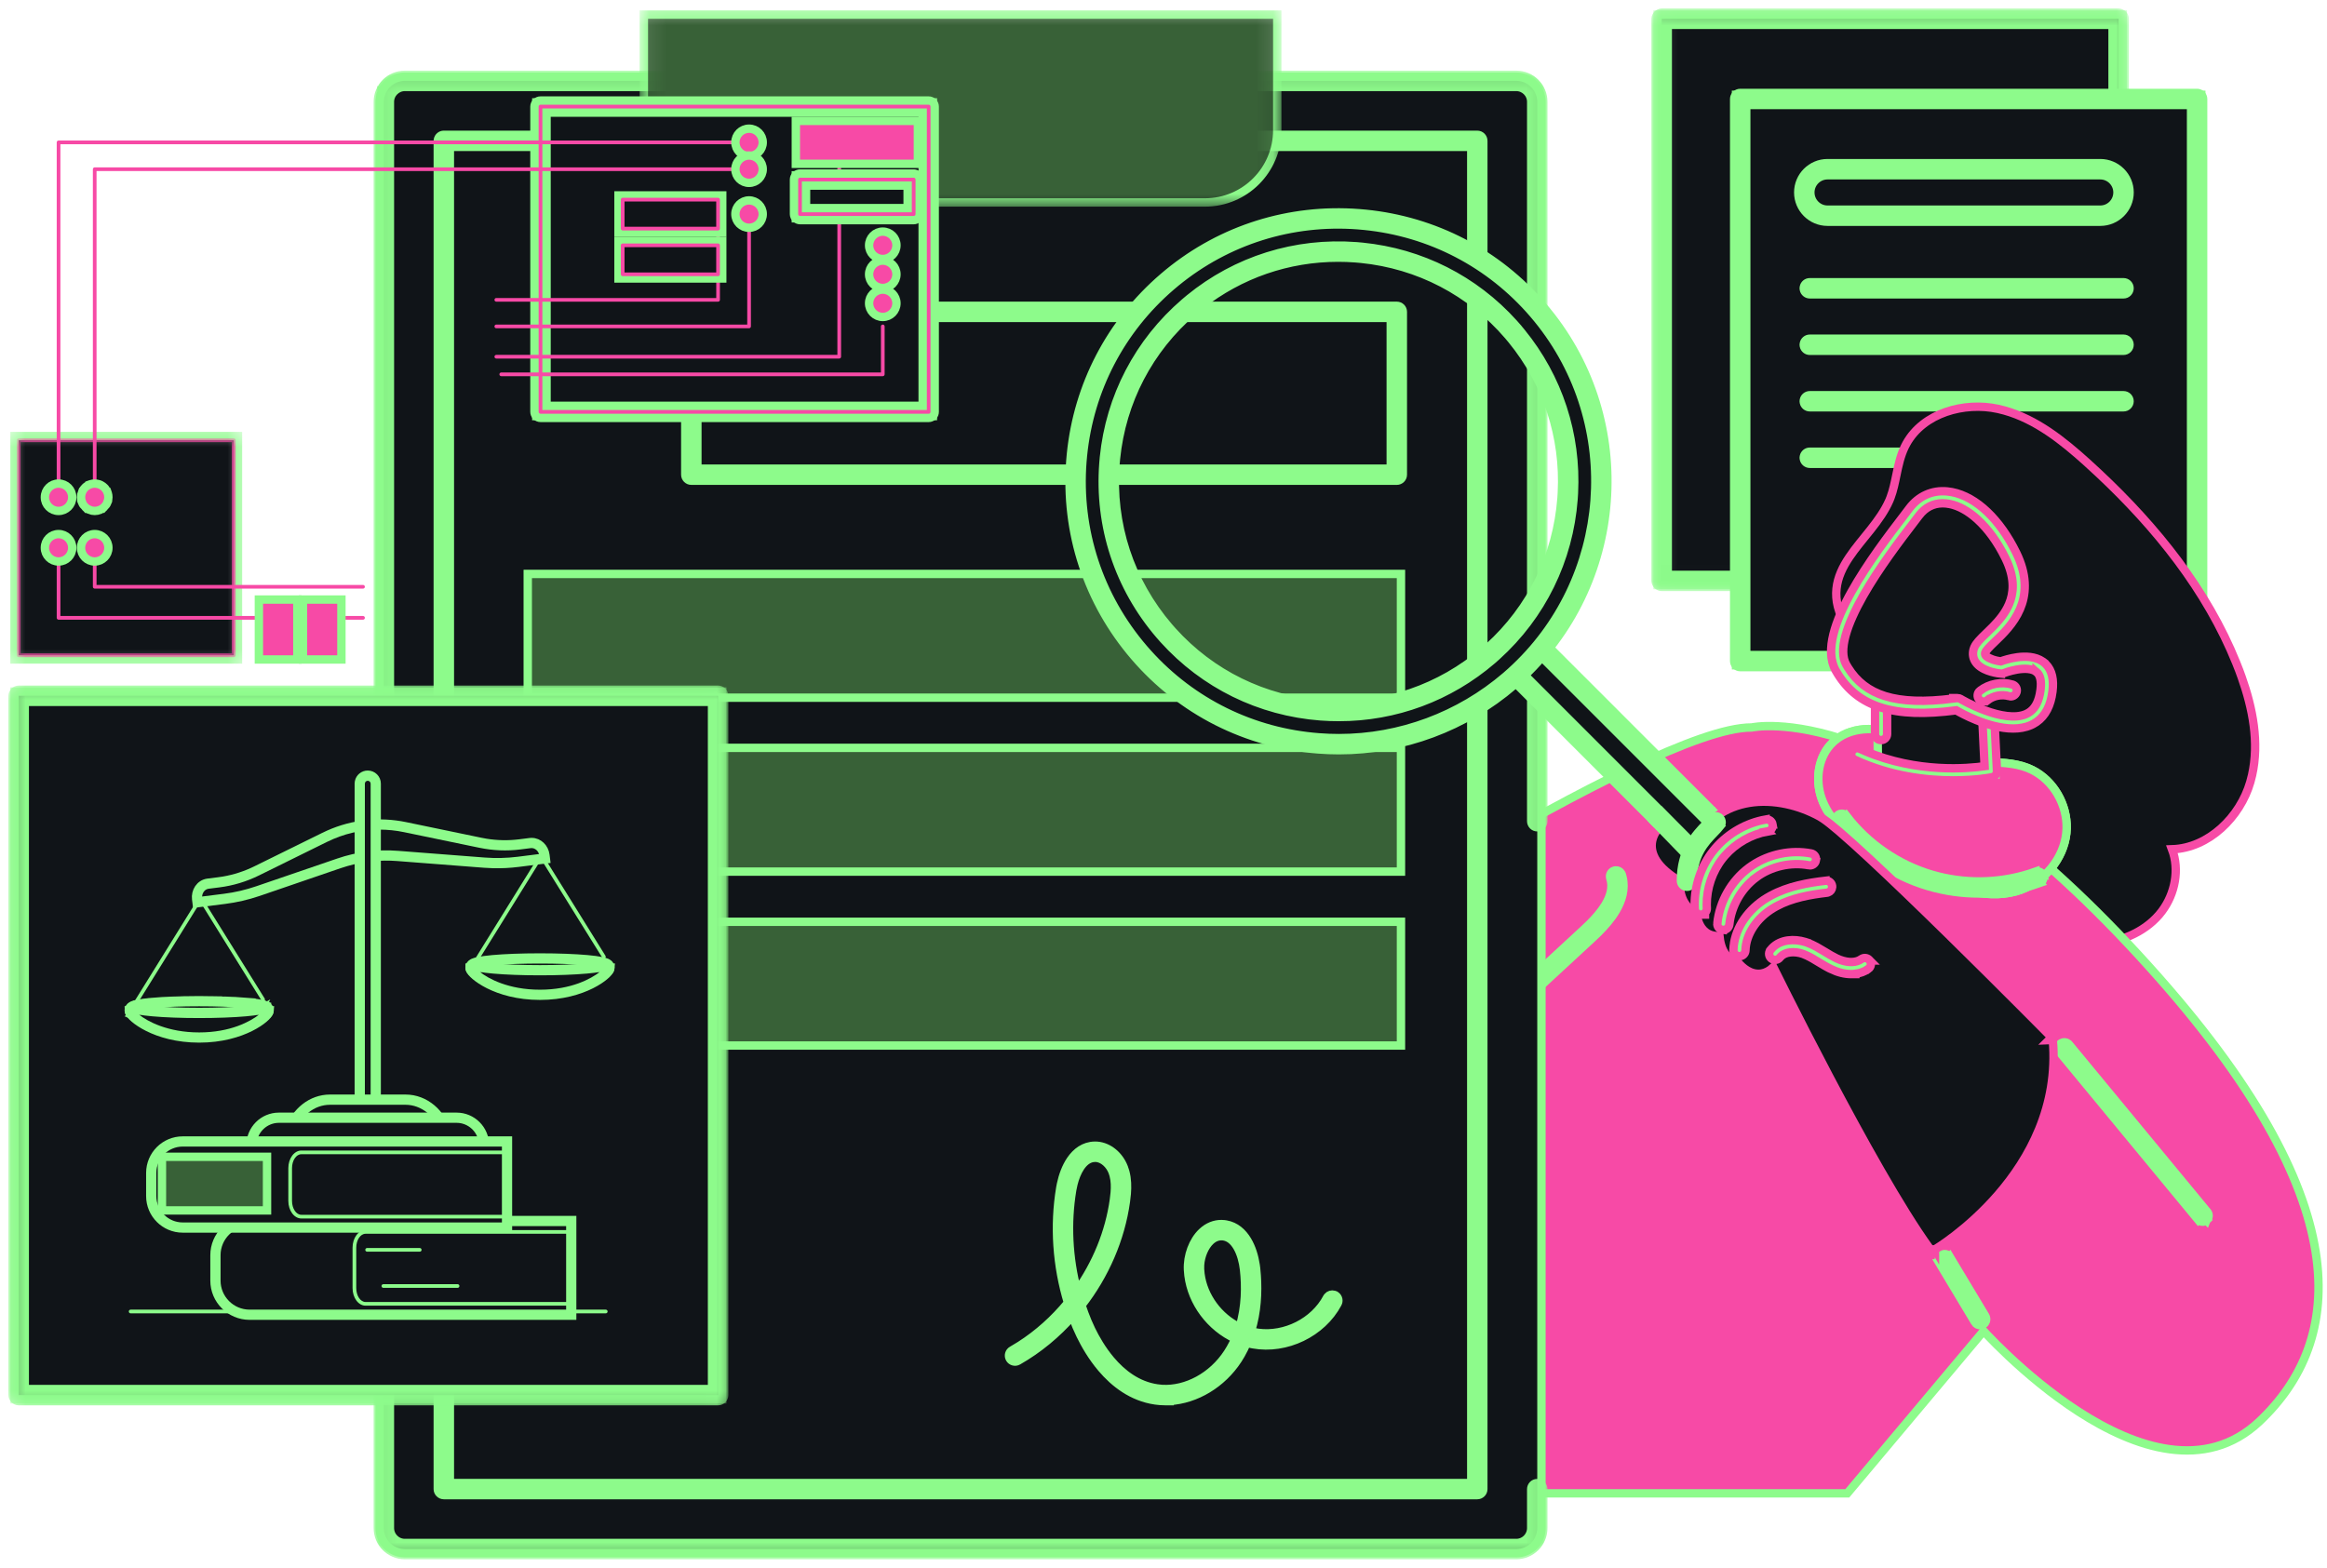
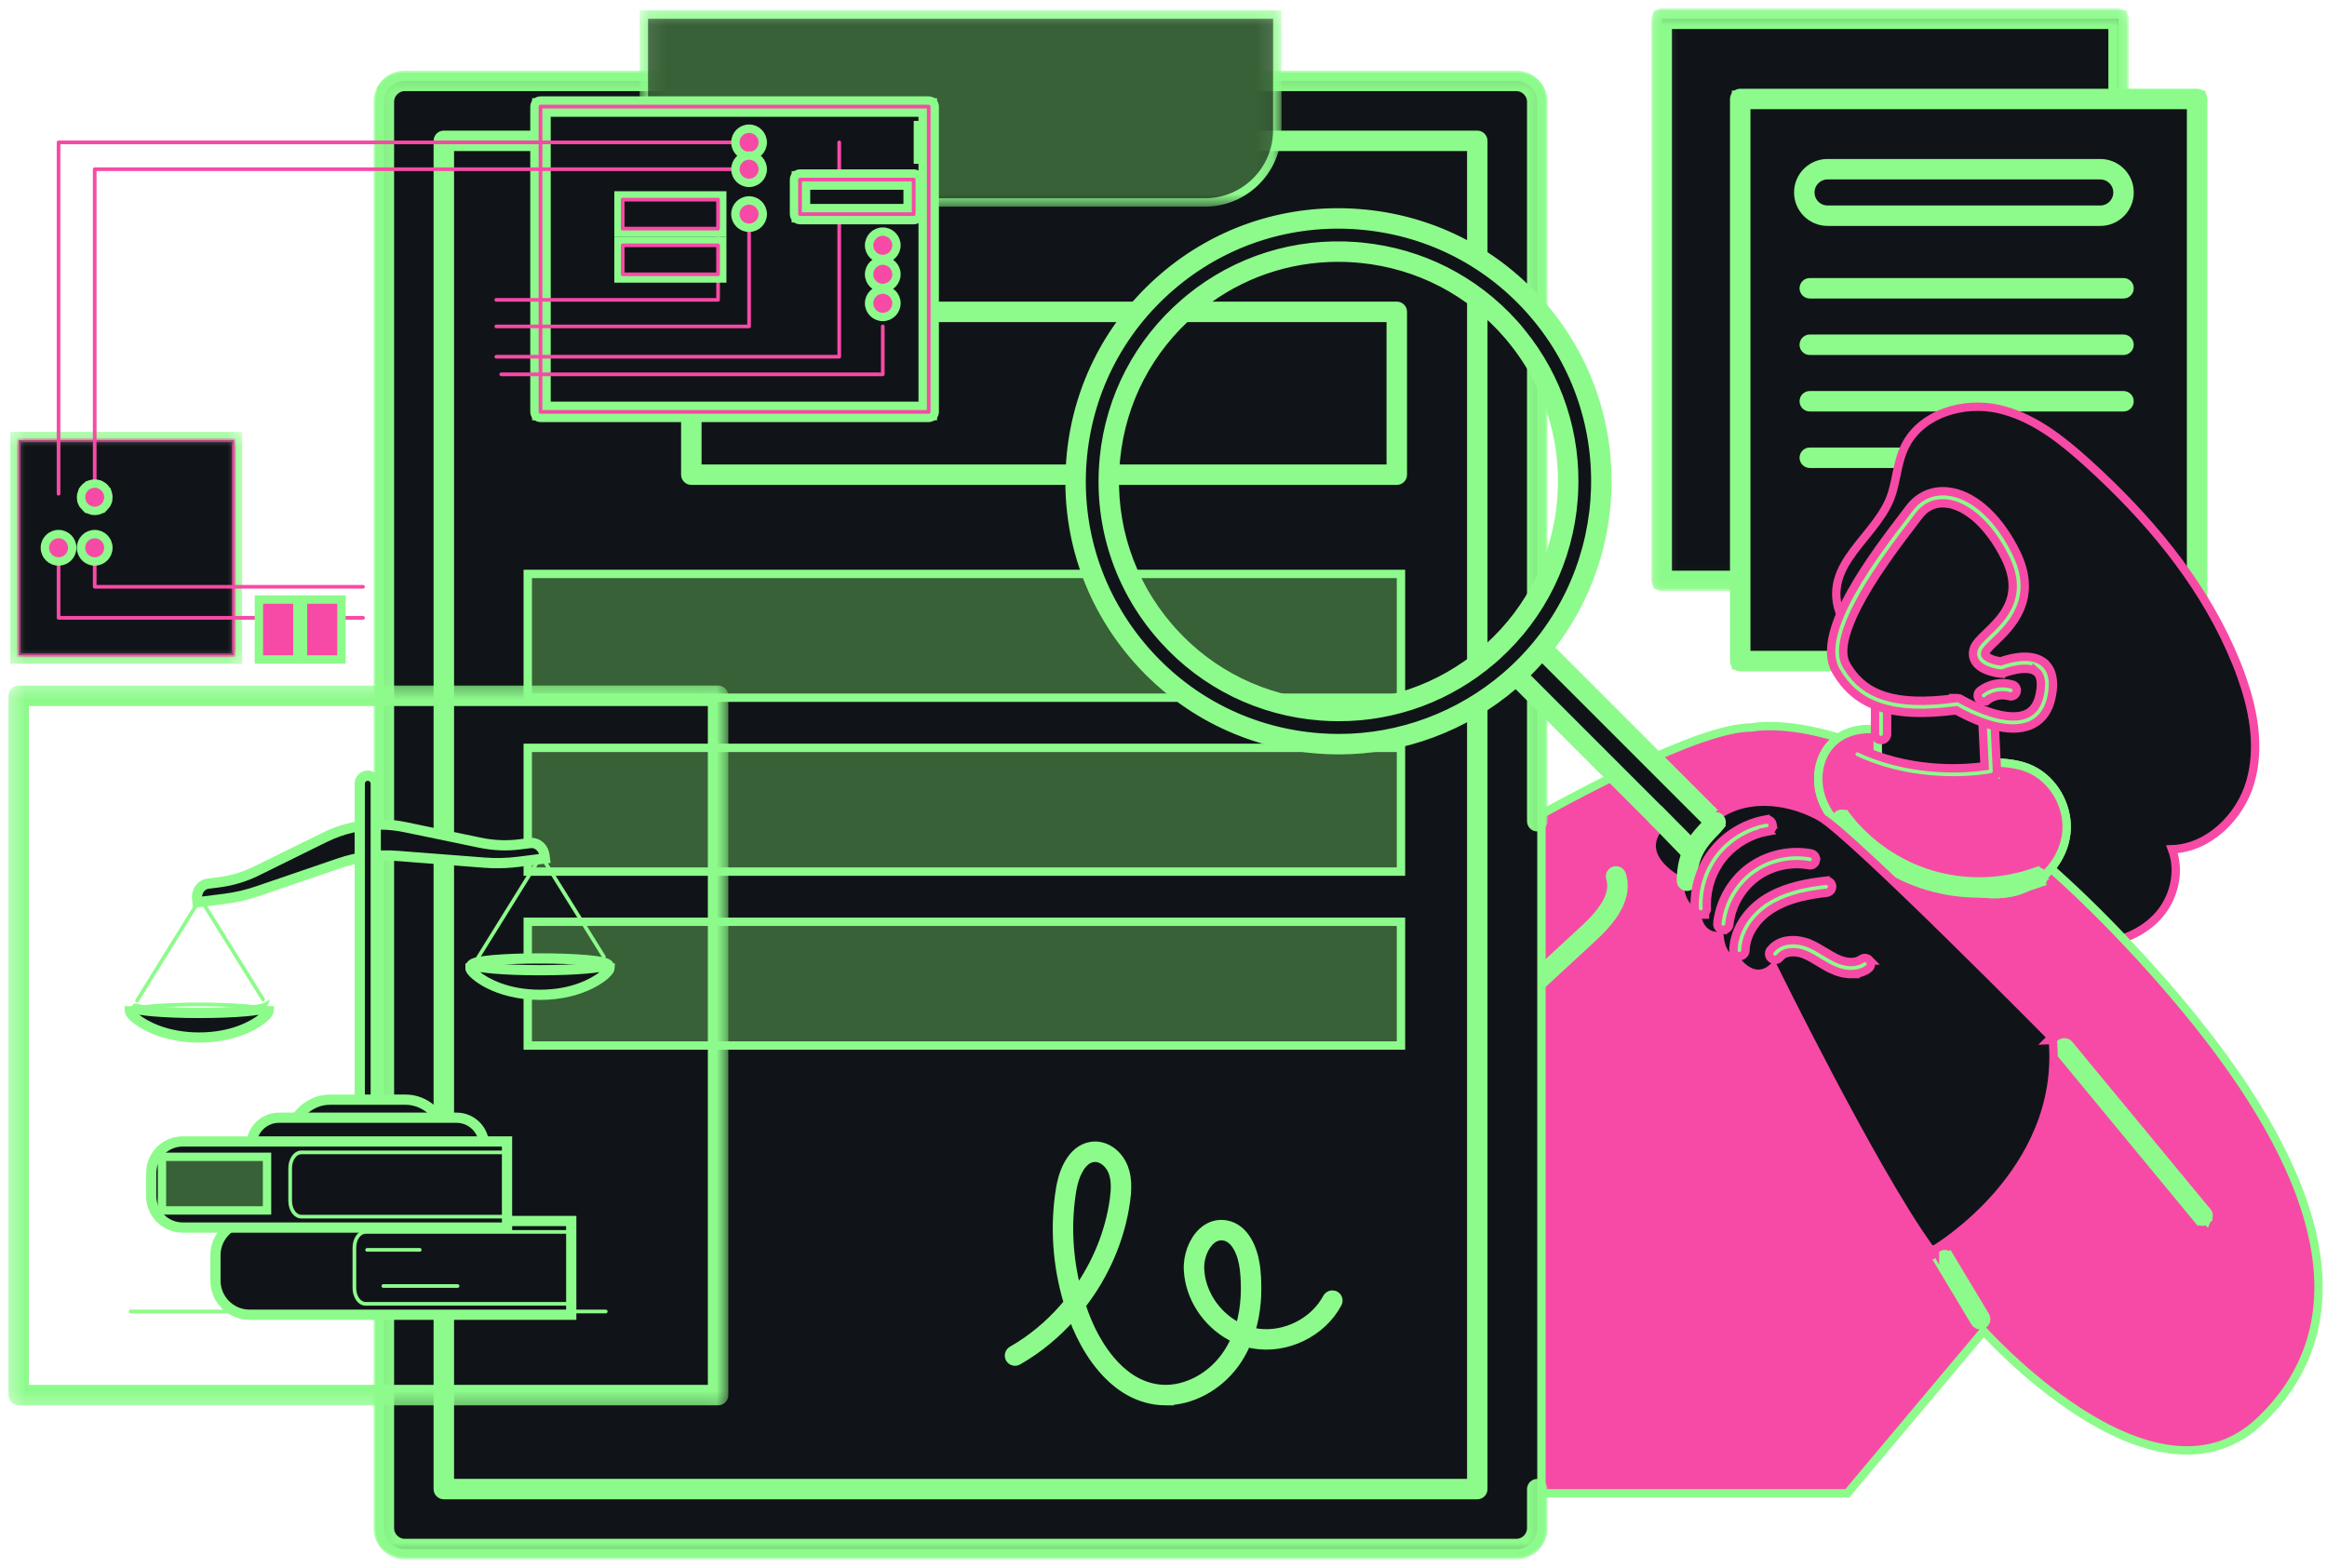
<svg xmlns="http://www.w3.org/2000/svg" width="138" height="93" viewBox="0 0 138 93" fill="none">
  <mask id="mask0_178_3582" style="mask-type:luminance" maskUnits="userSpaceOnUse" x="98" y="0" width="29" height="36">
    <path d="M126.081 0.751V34.989H98.256V0.751H126.081Z" fill="white" stroke="white" stroke-width="0.497" />
  </mask>
  <g mask="url(#mask0_178_3582)">
    <path d="M125.89 0.865V34.706H98.297V0.865H125.89Z" fill="#101418" stroke="#8DFB8B" stroke-width="0.497" />
  </g>
  <mask id="mask1_178_3582" style="mask-type:luminance" maskUnits="userSpaceOnUse" x="97" y="0" width="30" height="36">
    <path d="M126.081 0.751V34.989H97.891V0.751H126.081Z" fill="white" stroke="white" stroke-width="0.497" />
  </mask>
  <g mask="url(#mask1_178_3582)">
    <path d="M125.641 0.757C125.834 0.757 126 0.913 126 1.114V34.458C126 34.659 125.834 34.814 125.641 34.815H98.546C98.353 34.814 98.188 34.659 98.187 34.458V1.114C98.187 0.913 98.353 0.757 98.546 0.757H125.641ZM98.904 34.1H125.283V1.473H98.904V34.1Z" fill="#8DFB8B" stroke="#8DFB8B" stroke-width="0.497" />
  </g>
  <path d="M130.544 5.623V39.463H102.953V5.623H130.544Z" fill="#101418" stroke="#8DFB8B" stroke-width="0.497" />
  <path d="M130.295 5.513L130.368 5.521C130.533 5.555 130.653 5.701 130.654 5.872V39.214C130.653 39.413 130.494 39.573 130.295 39.573H103.201C103.003 39.573 102.843 39.413 102.843 39.214V5.872C102.843 5.677 103.001 5.513 103.201 5.513H130.295ZM103.559 38.857H129.938V6.23H103.559V38.857Z" fill="#8DFB8B" stroke="#8DFB8B" stroke-width="0.497" />
  <path d="M124.555 9.679C125.512 9.679 126.292 10.458 126.292 11.415C126.292 12.374 125.513 13.153 124.555 13.153H108.379C107.422 13.153 106.643 12.374 106.643 11.415C106.643 10.458 107.422 9.679 108.379 9.679H124.555ZM108.379 10.396C107.818 10.396 107.36 10.854 107.36 11.415C107.36 11.979 107.818 12.437 108.379 12.437H124.555C125.117 12.437 125.575 11.979 125.575 11.415C125.575 10.854 125.117 10.396 124.555 10.396H108.379Z" fill="#8DFB8B" stroke="#8DFB8B" stroke-width="0.497" />
  <path d="M125.933 16.742C126.131 16.742 126.291 16.902 126.291 17.1C126.291 17.299 126.132 17.459 125.933 17.459H107.328C107.154 17.458 107.01 17.336 106.977 17.172L106.969 17.1L106.977 17.028C107.01 16.864 107.154 16.742 107.328 16.742H125.933Z" fill="#8DFB8B" stroke="#8DFB8B" stroke-width="0.497" />
  <path d="M125.933 20.092C126.134 20.092 126.291 20.256 126.291 20.451C126.291 20.649 126.132 20.809 125.933 20.809H107.328C107.154 20.809 107.01 20.687 106.977 20.523L106.969 20.451L106.977 20.379C107.01 20.218 107.152 20.092 107.328 20.092H125.933Z" fill="#8DFB8B" stroke="#8DFB8B" stroke-width="0.497" />
  <path d="M125.933 23.444C126.131 23.444 126.291 23.604 126.291 23.803C126.291 24.002 126.129 24.16 125.933 24.16H107.328C107.156 24.16 107.01 24.039 106.977 23.875L106.969 23.803L106.977 23.73C107.01 23.567 107.154 23.444 107.328 23.444H125.933Z" fill="#8DFB8B" stroke="#8DFB8B" stroke-width="0.497" />
  <path d="M116.748 26.795C116.947 26.795 117.107 26.955 117.107 27.153C117.107 27.348 116.949 27.512 116.748 27.512H107.328C107.152 27.512 107.01 27.387 106.977 27.225L106.969 27.153L106.977 27.081C107.01 26.918 107.154 26.795 107.328 26.795H116.748Z" fill="#8DFB8B" stroke="#8DFB8B" stroke-width="0.497" />
  <path d="M113.053 26.322C114.067 24.489 116.489 23.82 118.482 24.253H118.483L118.864 24.348C120.752 24.873 122.342 26.149 123.759 27.428L124.468 28.081C127.868 31.269 130.871 34.991 132.619 39.324L132.796 39.774L132.939 40.166C133.595 42.013 133.992 44.045 133.557 45.98L133.451 46.393C132.853 48.458 130.989 50.309 128.81 50.378C129.268 51.59 128.986 53.017 128.214 54.048L128.037 54.269C127.108 55.339 125.704 55.896 124.312 55.973L124.034 55.982C122.74 55.994 121.477 55.626 120.321 55.085L119.832 54.843C116.515 53.112 113.959 49.988 112.905 46.4L112.807 46.051C112.593 45.24 112.454 44.413 112.309 43.603C112.2 42.993 112.087 42.391 111.938 41.801L111.775 41.215C111.544 40.46 111.192 39.793 110.788 39.139C110.585 38.812 110.371 38.491 110.153 38.162C110.044 37.998 109.935 37.832 109.826 37.664L109.503 37.151C109.006 36.339 108.841 35.606 108.912 34.92C108.982 34.24 109.28 33.634 109.659 33.067C110.034 32.505 110.511 31.954 110.941 31.41C111.378 30.857 111.779 30.299 112.045 29.69L112.118 29.508C112.279 29.081 112.371 28.624 112.47 28.143C112.582 27.603 112.705 27.032 112.96 26.503L113.053 26.322Z" fill="#101418" stroke="#F74AA6" stroke-width="0.497" />
  <path d="M105.446 43.084C106.469 43.136 107.967 43.362 109.895 44.05C113.75 45.426 119.314 48.647 126.224 56.007L126.86 56.692C133.327 63.723 136.406 69.337 137.25 73.816C138.098 78.315 136.686 81.65 134.236 84.082L133.996 84.315C132.393 85.828 130.532 86.222 128.662 85.965C126.804 85.71 124.935 84.812 123.281 83.745C121.625 82.676 120.165 81.426 119.121 80.445C118.599 79.954 118.18 79.528 117.891 79.226C117.789 79.119 117.703 79.027 117.635 78.954L109.626 88.494L109.552 88.582H86.031L85.969 88.428L73.973 59.079L73.896 58.889L74.067 58.777L74.203 58.984C74.069 58.78 74.066 58.776 74.067 58.776H74.067C74.068 58.775 74.07 58.775 74.071 58.774C74.074 58.772 74.078 58.769 74.084 58.765C74.096 58.758 74.113 58.746 74.136 58.731C74.181 58.701 74.249 58.657 74.337 58.6C74.513 58.485 74.773 58.316 75.105 58.102C75.769 57.673 76.724 57.061 77.888 56.327C80.216 54.858 83.382 52.901 86.732 50.946C90.081 48.991 93.618 47.036 96.688 45.575C98.222 44.844 99.645 44.235 100.87 43.81C102.071 43.394 103.107 43.148 103.882 43.152C103.885 43.151 103.888 43.151 103.891 43.15C103.91 43.146 103.936 43.142 103.971 43.136C104.041 43.125 104.143 43.11 104.276 43.098C104.543 43.074 104.935 43.057 105.446 43.084Z" fill="#F74AA6" stroke="#8DFB8B" stroke-width="0.497" />
  <path d="M95.8 51.63C95.942 51.615 96.081 51.686 96.151 51.812L96.18 51.878L96.22 52.023C96.397 52.742 96.181 53.428 95.828 54.022C95.546 54.496 95.167 54.927 94.798 55.295L94.436 55.642L84.302 65.006C84.235 65.068 84.148 65.102 84.06 65.102C83.985 65.102 83.912 65.078 83.853 65.036L83.798 64.988C83.662 64.842 83.673 64.615 83.816 64.481L83.817 64.48L93.951 55.116L94.284 54.797C94.619 54.464 94.95 54.087 95.193 53.688C95.517 53.156 95.663 52.617 95.498 52.094V52.093C95.438 51.906 95.542 51.706 95.728 51.646H95.73L95.8 51.63Z" fill="#8DFB8B" stroke="#8DFB8B" stroke-width="0.497" />
  <path d="M122.7 61.956L122.698 61.954L122.648 61.904C122.537 61.816 122.384 61.8 122.258 61.867L122.197 61.907C122.045 62.031 122.021 62.257 122.147 62.411L122.148 62.412L130.347 72.342L130.348 72.341C130.421 72.432 130.526 72.472 130.623 72.472C130.701 72.472 130.782 72.445 130.849 72.389L130.85 72.39L130.851 72.388C130.852 72.387 130.854 72.387 130.855 72.386L130.854 72.385C130.987 72.272 131.015 72.089 130.939 71.946L130.899 71.887L130.898 71.886L122.7 61.956ZM122.7 61.956L122.526 62.099L122.531 62.095L122.7 61.956Z" fill="#8DFB8B" stroke="#8DFB8B" stroke-width="0.497" />
  <path d="M115.211 74.413C115.369 74.356 115.549 74.421 115.637 74.568L115.638 74.567L117.739 78.067L117.742 78.073L117.77 78.137C117.821 78.29 117.767 78.469 117.614 78.561L117.613 78.561C117.561 78.592 117.498 78.61 117.431 78.61C117.315 78.61 117.191 78.553 117.123 78.435V78.434L115.024 74.936L115.025 74.936C114.922 74.765 114.978 74.547 115.144 74.445L115.211 74.413Z" fill="#8DFB8B" stroke="#8DFB8B" stroke-width="0.497" />
  <path d="M110.79 43.247C111.544 43.231 112.326 43.411 113.012 43.68L113.513 43.889C114.013 44.109 114.509 44.355 114.982 44.565C115.171 44.648 115.359 44.725 115.547 44.797L116.972 45.165L116.971 45.169C117.208 45.188 117.452 45.199 117.703 45.207C118.527 45.232 119.426 45.233 120.245 45.553L120.523 45.677C121.789 46.312 122.597 47.731 122.56 49.143L122.539 49.444C122.366 50.952 121.251 52.27 119.837 52.782L119.551 52.874C118.601 53.137 117.6 53.059 116.668 52.821L116.272 52.71C115.755 52.55 115.253 52.346 114.761 52.129L113.309 51.467C112.308 51.017 111.236 50.598 110.279 49.982H110.278C109.318 49.362 108.434 48.496 108.034 47.377V47.376C107.637 46.258 107.809 44.86 108.714 44.017L108.824 43.92C109.384 43.453 110.082 43.263 110.79 43.247Z" fill="#F74AA6" stroke="#8DFB8B" stroke-width="0.497" />
  <path d="M110.79 43.247C111.544 43.231 112.326 43.411 113.012 43.68L113.513 43.889C114.013 44.109 114.509 44.355 114.982 44.565C115.171 44.648 115.359 44.725 115.547 44.797L116.972 45.165L116.971 45.169C117.208 45.188 117.452 45.199 117.703 45.207C118.527 45.232 119.426 45.233 120.245 45.553L120.523 45.677C121.789 46.312 122.597 47.731 122.56 49.143L122.539 49.444C122.366 50.952 121.251 52.27 119.837 52.782L119.551 52.874C118.601 53.137 117.6 53.059 116.668 52.821L116.272 52.71C115.755 52.55 115.253 52.346 114.761 52.129L113.309 51.467C112.308 51.017 111.236 50.598 110.279 49.982H110.278C109.318 49.362 108.434 48.496 108.034 47.377V47.376C107.637 46.258 107.809 44.86 108.714 44.017L108.824 43.92C109.384 43.453 110.082 43.263 110.79 43.247Z" fill="#F74AA6" stroke="#8DFB8B" stroke-width="0.497" />
  <path d="M111.557 39.804H111.561C111.563 39.804 111.567 39.805 111.572 39.805C111.581 39.805 111.595 39.804 111.613 39.805C111.65 39.805 111.704 39.807 111.772 39.81C111.908 39.814 112.103 39.822 112.341 39.837C112.818 39.867 113.473 39.925 114.176 40.037C114.878 40.149 115.637 40.315 116.322 40.563C116.917 40.78 117.475 41.064 117.89 41.444L118.058 41.613L118.118 41.679L118.122 41.769L118.318 45.741L118.329 45.969L118.103 45.999L118.102 46C118.101 46 118.1 46 118.099 46C118.097 46 118.094 46.001 118.09 46.001C118.083 46.002 118.072 46.003 118.058 46.005C118.029 46.008 117.986 46.014 117.932 46.02C117.823 46.032 117.663 46.048 117.465 46.063C117.069 46.095 116.512 46.126 115.868 46.125C114.586 46.122 112.938 45.991 111.53 45.461L111.371 45.4L111.369 45.23L111.306 40.056L111.303 39.802L111.557 39.804Z" fill="#101418" stroke="#8DFB8B" stroke-width="0.497" />
  <path d="M111.557 39.694L111.83 39.701C112.285 39.716 113.237 39.767 114.286 39.94C114.986 40.055 115.736 40.225 116.414 40.478C117.088 40.729 117.711 41.07 118.138 41.538L118.177 41.587C118.199 41.623 118.215 41.661 118.224 41.701L118.233 41.761V41.762L118.427 45.734L118.425 45.8C118.405 45.95 118.292 46.071 118.145 46.103L118.144 46.102C118.067 46.118 117.169 46.291 115.835 46.291C114.285 46.291 112.134 46.06 109.992 45.065L109.993 45.064C109.811 44.98 109.739 44.769 109.819 44.592H109.818C109.9 44.408 110.117 44.334 110.294 44.416H110.295L110.621 44.561C113.697 45.874 116.741 45.587 117.695 45.45L117.524 41.935C117.214 41.635 116.768 41.384 116.239 41.181C115.677 40.965 115.041 40.809 114.419 40.696C113.392 40.509 112.419 40.446 111.913 40.423V43.544C111.913 43.74 111.752 43.902 111.555 43.902C111.356 43.902 111.196 43.742 111.196 43.544V40.052C111.197 39.965 111.23 39.876 111.296 39.807V39.806C111.298 39.804 111.3 39.803 111.302 39.801C111.304 39.799 111.306 39.796 111.309 39.794V39.795C111.375 39.73 111.461 39.694 111.555 39.694H111.557Z" fill="#8DFB8B" stroke="#F74AA6" stroke-width="0.497" />
  <path d="M114.676 29.31C115.203 29.187 115.774 29.252 116.341 29.484C117.473 29.949 118.613 31.087 119.471 32.834L119.62 33.163C119.936 33.92 120.018 34.592 119.943 35.188C119.857 35.868 119.569 36.431 119.228 36.897C118.889 37.359 118.489 37.735 118.176 38.036C118.017 38.189 117.885 38.319 117.786 38.435C117.683 38.554 117.639 38.632 117.627 38.68V38.681C117.595 38.809 117.626 38.894 117.689 38.969C117.763 39.056 117.888 39.134 118.048 39.197C118.204 39.259 118.37 39.298 118.5 39.322C118.565 39.334 118.618 39.343 118.656 39.348H118.658C118.681 39.339 118.711 39.328 118.746 39.316C118.838 39.285 118.969 39.244 119.122 39.204C119.427 39.126 119.84 39.048 120.244 39.073C120.645 39.098 121.079 39.227 121.359 39.605C121.603 39.933 121.694 40.402 121.609 41.031L121.561 41.31C121.381 42.199 120.921 42.715 120.31 42.95C119.72 43.177 119.029 43.127 118.398 42.982C117.761 42.836 117.15 42.586 116.703 42.374C116.478 42.268 116.292 42.171 116.162 42.1C116.109 42.07 116.064 42.045 116.031 42.025C114.385 42.243 112.96 42.252 111.78 41.921C110.643 41.602 109.739 40.971 109.088 39.937L108.961 39.724C108.599 39.084 108.653 38.258 108.904 37.407C109.156 36.548 109.625 35.608 110.166 34.694C111.249 32.868 112.657 31.097 113.315 30.225L113.456 30.052C113.797 29.668 114.213 29.418 114.676 29.31Z" fill="#101418" stroke="#8DFB8B" stroke-width="0.497" />
  <path d="M113.229 30.157C113.778 29.427 114.58 29.065 115.473 29.15L115.765 29.192C117.22 29.476 118.611 30.831 119.569 32.785L119.686 33.037C120.228 34.282 120.147 35.3 119.794 36.127C119.424 36.991 118.764 37.622 118.302 38.067H118.301C118.141 38.22 118.002 38.355 117.897 38.473C117.783 38.6 117.742 38.674 117.734 38.706L117.734 38.706C117.713 38.786 117.725 38.832 117.756 38.877L117.819 38.943C117.898 39.008 118.022 39.072 118.18 39.126C118.351 39.184 118.529 39.216 118.649 39.233C118.82 39.17 119.205 39.044 119.645 38.986C120.109 38.925 120.699 38.932 121.147 39.245L121.234 39.311V39.312L121.325 39.395C121.699 39.77 121.806 40.333 121.721 41.009L121.668 41.33C121.516 42.087 121.15 42.648 120.562 42.955L120.442 43.012C120.112 43.158 119.751 43.214 119.389 43.214C118.632 43.214 117.831 42.968 117.198 42.712C116.648 42.49 116.21 42.25 116.011 42.136C114.173 42.377 112.705 42.338 111.538 41.965C110.418 41.608 109.589 40.948 108.984 39.975L108.866 39.776C108.523 39.169 108.533 38.412 108.728 37.626C108.923 36.834 109.315 35.972 109.79 35.12C110.74 33.414 112.051 31.7 112.894 30.598C113.019 30.433 113.131 30.286 113.229 30.157ZM115.404 29.864C114.837 29.81 114.346 29.991 113.958 30.401L113.799 30.59L113.46 31.035C112.694 32.036 111.427 33.695 110.49 35.346C110.022 36.172 109.643 36.985 109.448 37.705C109.252 38.432 109.257 39.015 109.488 39.424L109.59 39.596C110.111 40.435 110.821 40.99 111.798 41.294C112.812 41.609 114.127 41.654 115.835 41.438V41.411H116.084C116.117 41.411 116.149 41.415 116.18 41.423L116.266 41.46L116.271 41.462L116.385 41.528C116.459 41.569 116.565 41.627 116.697 41.694C116.962 41.828 117.328 41.998 117.735 42.148C118.144 42.298 118.59 42.424 119.017 42.474C119.446 42.525 119.837 42.497 120.152 42.358L120.299 42.282C120.627 42.083 120.857 41.73 120.967 41.188L121.011 40.927C121.086 40.353 120.972 40.027 120.776 39.863V39.864C120.654 39.763 120.484 39.704 120.276 39.682C120.068 39.661 119.839 39.678 119.62 39.715C119.403 39.752 119.204 39.807 119.058 39.852C118.916 39.896 118.826 39.931 118.822 39.933L118.815 39.936C118.769 39.953 118.717 39.961 118.66 39.956V39.958C118.63 39.955 118.369 39.93 118.068 39.842C117.816 39.769 117.487 39.639 117.262 39.401L117.172 39.292C117.012 39.067 116.969 38.803 117.038 38.531L117.086 38.396C117.145 38.264 117.235 38.142 117.332 38.031C117.463 37.879 117.631 37.719 117.805 37.552V37.551L118.172 37.191C118.544 36.812 118.914 36.376 119.141 35.842C119.417 35.193 119.49 34.377 119.026 33.316L118.925 33.101C118.457 32.146 117.879 31.361 117.263 30.802C116.723 30.312 116.163 30.005 115.631 29.898L115.404 29.864Z" fill="#8DFB8B" stroke="#F74AA6" stroke-width="0.497" />
  <path d="M117.424 40.974C117.961 40.557 118.696 40.419 119.348 40.608L119.415 40.636C119.562 40.713 119.639 40.886 119.591 41.052C119.535 41.242 119.337 41.351 119.146 41.295V41.294C118.712 41.169 118.217 41.265 117.86 41.541L117.859 41.54C117.792 41.593 117.713 41.615 117.641 41.615C117.564 41.615 117.484 41.59 117.419 41.539L117.356 41.477C117.237 41.321 117.263 41.096 117.423 40.974H117.424Z" fill="#8DFB8B" stroke="#F74AA6" stroke-width="0.497" />
  <path d="M109.065 48.305C109.212 48.233 109.397 48.267 109.504 48.409L109.505 48.408C110.772 50.062 112.57 51.296 114.568 51.885L114.943 51.987C116.836 52.463 118.868 52.368 120.705 51.711V51.712C120.893 51.643 121.098 51.743 121.163 51.929H121.162C121.23 52.116 121.131 52.318 120.946 52.384L120.947 52.385C119.798 52.796 118.581 53.001 117.364 53.001H117.363C116.351 53.001 115.338 52.858 114.364 52.572H114.363C112.222 51.94 110.295 50.617 108.937 48.843L108.938 48.842C108.813 48.68 108.852 48.458 109.004 48.342L109.065 48.305Z" fill="#8DFB8B" stroke="#8DFB8B" stroke-width="0.497" />
  <path d="M89.922 4.55C90.12 4.55 90.311 4.59 90.492 4.664L90.626 4.727C90.755 4.795 90.871 4.883 90.976 4.987L91.076 5.097C91.168 5.21 91.242 5.335 91.298 5.471L91.349 5.61C91.392 5.75 91.414 5.895 91.414 6.043V90.644C91.414 90.84 91.375 91.03 91.298 91.213L91.299 91.214C91.243 91.35 91.169 91.476 91.076 91.59L90.976 91.699C90.871 91.804 90.755 91.891 90.626 91.96L90.492 92.022C90.309 92.097 90.118 92.135 89.922 92.135H24.007C23.859 92.135 23.715 92.114 23.576 92.071L23.438 92.022C23.3 91.966 23.175 91.891 23.062 91.798L22.954 91.699C22.848 91.594 22.762 91.476 22.693 91.348L22.63 91.216L22.629 91.214C22.555 91.032 22.516 90.841 22.516 90.644V6.043C22.516 5.845 22.555 5.655 22.629 5.473V5.471L22.859 5.567L22.63 5.471C22.706 5.29 22.814 5.127 22.954 4.987L23.062 4.889C23.175 4.796 23.3 4.721 23.438 4.664L23.575 4.615C23.714 4.573 23.858 4.55 24.007 4.55H89.922Z" fill="#101418" stroke="#8DFB8B" stroke-width="0.497" />
  <mask id="mask2_178_3582" style="mask-type:luminance" maskUnits="userSpaceOnUse" x="21" y="4" width="72" height="89">
    <path d="M91.83 4.249V92.248H22.103V4.249H91.83Z" fill="white" stroke="white" stroke-width="0.497" />
  </mask>
  <g mask="url(#mask2_178_3582)">
    <path d="M89.922 4.44C90.805 4.44 91.523 5.158 91.523 6.042V48.713C91.523 48.914 91.359 49.072 91.164 49.072C90.966 49.072 90.807 48.912 90.807 48.713V6.042C90.807 5.554 90.41 5.157 89.922 5.157H24.008C23.521 5.157 23.123 5.554 23.123 6.042V90.643C23.123 91.131 23.521 91.529 24.008 91.529H89.922C90.409 91.529 90.807 91.131 90.807 90.643V88.334C90.807 88.139 90.964 87.975 91.164 87.975L91.237 87.983C91.398 88.016 91.523 88.158 91.523 88.334V90.643C91.523 91.526 90.805 92.245 89.922 92.245H24.008C23.125 92.245 22.407 91.526 22.407 90.643V6.042C22.407 5.158 23.125 4.44 24.008 4.44H89.922Z" fill="#8DFB8B" stroke="#8DFB8B" stroke-width="0.497" />
  </g>
  <path d="M87.607 7.997C87.806 7.997 87.966 8.157 87.966 8.355V88.331C87.966 88.53 87.804 88.688 87.607 88.688H26.32C26.128 88.687 25.962 88.532 25.962 88.331V8.355L25.97 8.284C26.003 8.121 26.148 7.997 26.32 7.997H87.607ZM26.679 87.973H87.251V8.714H26.679V87.973Z" fill="#8DFB8B" stroke="#8DFB8B" stroke-width="0.497" />
  <mask id="mask3_178_3582" style="mask-type:luminance" maskUnits="userSpaceOnUse" x="37" y="0" width="40" height="13">
    <path d="M75.799 0.751V12.034H38.135V0.751H75.799Z" fill="white" stroke="white" stroke-width="0.497" />
  </mask>
  <g mask="url(#mask3_178_3582)">
    <path d="M75.747 0.865V7.718C75.747 10.088 73.827 12.01 71.456 12.01H42.474C40.104 12.01 38.181 10.089 38.181 7.718V0.865H75.747Z" fill="#386137" stroke="#8DFB8B" stroke-width="0.497" />
  </g>
  <path d="M82.836 18.141C83.031 18.141 83.194 18.299 83.194 18.5V28.157C83.194 28.357 83.031 28.515 82.836 28.515H40.999C40.8 28.515 40.64 28.355 40.64 28.157V18.5C40.641 18.305 40.798 18.141 40.999 18.141H82.836ZM41.357 27.8H82.477V18.858H41.357V27.8Z" fill="#8DFB8B" stroke="#8DFB8B" stroke-width="0.497" />
  <path d="M83.083 34.045V41.386H31.298V34.045H83.083Z" fill="#386137" stroke="#8DFB8B" stroke-width="0.497" />
  <path d="M83.083 44.362V51.703H31.298V44.362H83.083Z" fill="#386137" stroke="#8DFB8B" stroke-width="0.497" />
  <path d="M83.083 54.679V62.02H31.298V54.679H83.083Z" fill="#386137" stroke="#8DFB8B" stroke-width="0.497" />
  <path d="M65.064 67.966C65.755 68.019 66.377 68.549 66.648 69.254L66.733 69.513C66.85 69.947 66.855 70.392 66.822 70.799L66.769 71.266C66.46 73.499 65.52 75.641 64.134 77.427C64.245 77.759 64.366 78.085 64.501 78.407L64.713 78.876C64.967 79.399 65.346 80.064 65.861 80.675C66.547 81.49 67.458 82.19 68.619 82.36L68.906 82.391C70.35 82.478 71.897 81.658 72.811 80.251L72.97 79.991C73.081 79.8 73.177 79.605 73.263 79.407C71.792 78.733 70.686 77.276 70.482 75.66L70.452 75.318C70.413 74.497 70.741 73.605 71.288 73.088L71.431 72.965C71.773 72.699 72.175 72.576 72.598 72.621L72.713 72.638C73.279 72.737 73.69 73.112 73.969 73.575C74.228 74.005 74.385 74.526 74.462 75.03L74.491 75.245V75.246L74.528 75.67C74.595 76.629 74.551 77.807 74.185 78.981C74.218 78.989 74.251 78.998 74.284 79.005H74.285L74.605 79.062C76.213 79.276 77.933 78.418 78.696 76.981L78.697 76.978L78.738 76.919C78.829 76.81 78.977 76.766 79.112 76.805L79.177 76.83L79.179 76.832L79.241 76.872C79.371 76.979 79.409 77.166 79.33 77.317L79.329 77.318C78.394 79.075 76.272 80.091 74.317 79.742L74.128 79.704C74.063 79.689 73.999 79.672 73.935 79.654C73.835 79.887 73.723 80.12 73.592 80.348L73.413 80.642C72.472 82.088 70.925 83.014 69.365 83.103V83.114H69.117C69.015 83.114 68.914 83.111 68.814 83.103L68.514 83.07C67.136 82.868 66.086 82.049 65.329 81.154C64.76 80.483 64.346 79.759 64.071 79.192L63.84 78.686C63.755 78.483 63.677 78.278 63.601 78.071C62.675 79.123 61.586 80.03 60.373 80.722L60.372 80.723C60.201 80.819 59.984 80.76 59.885 80.592L59.883 80.589C59.786 80.417 59.846 80.198 60.018 80.101L60.498 79.811C61.567 79.128 62.523 78.266 63.335 77.279C62.668 75.085 62.503 72.715 62.88 70.462L62.921 70.246C63.028 69.741 63.215 69.225 63.498 68.811C63.823 68.335 64.294 67.972 64.925 67.962L65.064 67.966ZM72.431 73.329C72.204 73.329 71.982 73.418 71.779 73.609C71.443 73.927 71.203 74.485 71.168 75.045L71.166 75.285L71.192 75.574C71.363 76.921 72.283 78.153 73.511 78.736C73.886 77.516 73.882 76.276 73.778 75.324V75.323C73.725 74.843 73.594 74.351 73.376 73.976C73.16 73.603 72.879 73.371 72.527 73.332C72.497 73.33 72.473 73.33 72.452 73.329H72.431ZM64.809 68.689C64.519 68.737 64.271 68.932 64.064 69.247C63.886 69.518 63.752 69.86 63.662 70.218L63.585 70.58C63.255 72.553 63.362 74.626 63.877 76.574C65.02 74.97 65.792 73.102 66.06 71.168L66.108 70.747C66.136 70.393 66.131 70.037 66.042 69.706L65.979 69.511C65.816 69.087 65.422 68.69 64.97 68.678H64.936L64.809 68.689Z" fill="#8DFB8B" stroke="#8DFB8B" stroke-width="0.497" />
  <path d="M89.468 37.857C89.996 37.426 90.776 37.457 91.268 37.95L105.749 52.433L105.841 52.536C106.272 53.064 106.241 53.844 105.749 54.336C105.486 54.599 105.142 54.73 104.798 54.73V54.731H104.796V54.73C104.451 54.73 104.107 54.599 103.845 54.335V54.336L89.365 39.854C88.839 39.328 88.84 38.476 89.365 37.95L89.468 37.857Z" fill="#101418" stroke="#8DFB8B" stroke-width="0.497" />
  <path d="M90.317 37.446C90.704 37.446 91.07 37.598 91.345 37.872L105.825 52.355L105.923 52.462C106.136 52.721 106.251 53.045 106.251 53.385C106.251 53.724 106.136 54.047 105.923 54.306L105.825 54.413C105.551 54.687 105.185 54.84 104.796 54.84C104.408 54.84 104.041 54.688 103.767 54.412V54.411L89.286 39.931C89.012 39.656 88.861 39.289 88.861 38.9C88.861 38.513 89.012 38.146 89.286 37.872L89.394 37.775C89.653 37.562 89.976 37.446 90.317 37.446ZM90.317 38.162C90.168 38.162 90.027 38.205 89.906 38.286L89.793 38.379C89.653 38.519 89.577 38.703 89.577 38.9C89.577 39.099 89.653 39.284 89.793 39.424L104.275 53.907L104.387 54C104.507 54.081 104.648 54.123 104.796 54.123C104.995 54.123 105.179 54.047 105.318 53.907L105.411 53.795C105.492 53.675 105.535 53.533 105.535 53.385C105.535 53.235 105.492 53.094 105.411 52.974L105.318 52.861L90.838 38.379C90.698 38.239 90.513 38.162 90.317 38.162Z" fill="#8DFB8B" stroke="#8DFB8B" stroke-width="0.497" />
  <path d="M69.371 16.266C75.997 10.86 85.795 11.699 91.397 18.224L91.659 18.537C97.064 25.163 96.225 34.961 89.703 40.565V40.566C86.804 43.056 83.187 44.392 79.405 44.392C78.999 44.392 78.59 44.376 78.182 44.346H78.181C74.094 44.035 70.36 42.201 67.625 39.167L67.363 38.87C64.606 35.66 63.264 31.567 63.585 27.348C63.905 23.128 65.849 19.285 69.059 16.527L69.371 16.266ZM89.527 19.83C84.797 14.321 76.523 13.613 70.929 18.177L70.665 18.398C68.038 20.655 66.415 23.77 66.071 27.202L66.042 27.535C65.771 31.099 66.904 34.553 69.232 37.265L69.453 37.516C71.765 40.077 74.916 41.626 78.368 41.889L78.702 41.91C82.147 42.087 85.47 40.953 88.097 38.697L88.356 38.469C93.7 33.636 94.256 25.374 89.558 19.865L89.527 19.83Z" fill="#101418" stroke="#8DFB8B" stroke-width="0.497" />
  <path d="M69.292 16.188C72.472 13.589 76.467 12.333 80.587 12.647L80.985 12.682C85.081 13.093 88.795 15.025 91.482 18.153L91.745 18.468C97.1 25.034 96.366 34.694 90.082 40.377L89.774 40.648C86.882 43.132 83.2 44.501 79.406 44.502C79.201 44.502 78.995 44.498 78.789 44.49L78.172 44.454C73.925 44.131 70.055 42.173 67.28 38.941C64.504 35.708 63.152 31.588 63.476 27.339L63.511 26.942C63.922 22.85 65.857 19.134 68.987 16.444H68.988L69.292 16.188ZM80.534 13.36C76.596 13.061 72.781 14.262 69.744 16.744L69.453 16.988C66.463 19.558 64.615 23.106 64.223 27.015L64.189 27.394C63.881 31.451 65.172 35.386 67.823 38.474L68.075 38.76C70.705 41.678 74.296 43.441 78.227 43.74L78.817 43.774C79.013 43.782 79.21 43.785 79.406 43.785C83.028 43.785 86.545 42.478 89.308 40.106L89.602 39.846C95.604 34.417 96.305 25.192 91.19 18.92L90.938 18.619C88.374 15.633 84.826 13.787 80.913 13.394L80.534 13.36ZM70.537 17.712C73.324 15.434 76.827 14.334 80.438 14.608L80.786 14.639C84.261 14.988 87.424 16.585 89.758 19.171L89.989 19.433V19.434L90.212 19.702C92.416 22.4 93.518 25.768 93.339 29.255L93.317 29.605C93.043 33.218 91.425 36.513 88.753 38.926L88.492 39.157C85.933 41.353 82.74 42.533 79.403 42.533C79.223 42.533 79.043 42.53 78.864 42.523L78.322 42.493C74.714 42.218 71.419 40.599 69.003 37.922L68.773 37.66C66.339 34.826 65.154 31.212 65.437 27.489L65.467 27.141C65.827 23.553 67.524 20.295 70.27 17.937L70.537 17.712ZM79.354 15.283C76.383 15.283 73.538 16.265 71.198 18.102L70.736 18.48C68.131 20.718 66.522 23.807 66.18 27.211L66.151 27.543C65.882 31.078 67.007 34.504 69.315 37.192L69.534 37.441C71.826 39.982 74.952 41.518 78.375 41.778L78.706 41.798C82.123 41.974 85.419 40.85 88.025 38.613L88.274 38.394C90.809 36.106 92.344 32.979 92.604 29.551L92.624 29.22C92.795 25.909 91.749 22.714 89.657 20.155L89.445 19.901C87.211 17.3 84.123 15.693 80.715 15.351L80.384 15.322C80.039 15.295 79.696 15.283 79.354 15.283Z" fill="#8DFB8B" stroke="#8DFB8B" stroke-width="0.497" />
  <path d="M103.737 47.624C105.173 47.39 106.709 47.773 107.922 48.441L108.135 48.576C108.374 48.741 108.691 48.995 109.06 49.311C109.559 49.738 110.172 50.292 110.857 50.928C112.226 52.2 113.884 53.802 115.486 55.373C117.087 56.945 118.633 58.486 119.779 59.634C120.351 60.208 120.824 60.684 121.154 61.016C121.318 61.182 121.448 61.313 121.535 61.402C121.579 61.446 121.612 61.48 121.635 61.502C121.646 61.514 121.655 61.523 121.66 61.529C121.663 61.532 121.666 61.534 121.667 61.536L121.669 61.537V61.538C121.668 61.539 121.652 61.553 121.505 61.699L121.74 61.689C122.084 65.644 120.324 68.754 118.498 70.864C117.585 71.919 116.65 72.729 115.945 73.275C115.591 73.548 115.295 73.756 115.086 73.896C114.982 73.966 114.899 74.019 114.842 74.054C114.814 74.072 114.791 74.086 114.776 74.095C114.768 74.1 114.762 74.103 114.758 74.106C114.756 74.107 114.754 74.108 114.753 74.109H114.752V74.11L114.625 73.896L114.751 74.11L114.557 74.225L114.424 74.041C112.742 71.725 110.385 67.471 108.455 63.809C107.489 61.975 106.626 60.285 106.006 59.054C105.696 58.439 105.446 57.938 105.274 57.59C105.234 57.51 105.198 57.439 105.167 57.376C104.942 57.585 104.709 57.706 104.47 57.748C104.14 57.805 103.845 57.704 103.613 57.565C103.383 57.426 103.199 57.24 103.074 57.095C103.026 57.038 102.986 56.985 102.954 56.942C102.721 56.925 102.533 56.823 102.392 56.672C102.23 56.5 102.132 56.274 102.072 56.071C102.013 55.873 101.983 55.675 101.968 55.526C101.721 55.539 101.507 55.494 101.326 55.402C101.082 55.277 100.922 55.081 100.82 54.889C100.717 54.698 100.666 54.501 100.64 54.357C100.632 54.315 100.628 54.277 100.624 54.244C100.263 54.019 99.989 53.739 99.822 53.396C99.659 53.063 99.603 52.69 99.645 52.284C98.938 51.865 98.491 51.455 98.235 51.058C97.956 50.626 97.907 50.219 97.982 49.867C98.055 49.523 98.241 49.254 98.4 49.076C98.48 48.986 98.556 48.916 98.612 48.868C98.641 48.844 98.665 48.825 98.682 48.812C98.691 48.805 98.698 48.8 98.703 48.796C98.706 48.795 98.708 48.793 98.709 48.791L98.711 48.791L98.712 48.79H98.713L98.887 48.669L99.034 48.822L100.341 50.182C101.127 48.619 102.38 47.846 103.737 47.624Z" fill="#101418" stroke="#F74AA6" stroke-width="0.497" />
  <path d="M101.463 48.556C101.572 48.417 101.759 48.385 101.904 48.459L101.965 48.497L101.969 48.499L102.019 48.549C102.121 48.674 102.133 48.86 102.023 48.998L102.024 48.999C101.919 49.132 101.787 49.269 101.662 49.399H101.661C101.111 49.971 100.401 50.711 100.401 52.245C100.401 52.442 100.24 52.603 100.043 52.603C99.846 52.603 99.685 52.442 99.685 52.245C99.685 50.423 100.583 49.491 101.147 48.903L101.323 48.715C101.376 48.658 101.422 48.606 101.463 48.555V48.556Z" fill="#8DFB8B" stroke="#8DFB8B" stroke-width="0.497" />
  <path d="M104.707 48.614C104.905 48.579 105.089 48.71 105.122 48.905H105.121C105.155 49.1 105.026 49.284 104.831 49.317L104.832 49.318C103.858 49.491 102.942 50.013 102.291 50.759L102.164 50.911C101.549 51.687 101.208 52.686 101.216 53.676L101.223 53.873V53.875L101.219 53.947C101.207 54.025 101.168 54.095 101.113 54.148V54.252H100.864C100.675 54.252 100.517 54.105 100.507 53.913L100.5 53.683C100.491 52.53 100.886 51.37 101.602 50.466H101.602L101.749 50.289C102.507 49.421 103.572 48.814 104.707 48.613V48.614Z" fill="#8DFB8B" stroke="#F74AA6" stroke-width="0.497" />
  <path d="M103.914 51.335C104.927 50.663 106.212 50.397 107.405 50.624L107.474 50.644C107.623 50.705 107.723 50.864 107.688 51.04L107.69 51.041C107.655 51.228 107.474 51.366 107.272 51.327V51.326C106.194 51.122 105.022 51.393 104.142 52.047L104.143 52.048C103.264 52.704 102.669 53.749 102.557 54.841L102.556 54.847C102.533 55.021 102.385 55.162 102.2 55.162C102.2 55.162 102.186 55.159 102.165 55.156V55.159C101.968 55.14 101.821 54.962 101.845 54.763H101.846C101.98 53.475 102.678 52.248 103.715 51.475L103.914 51.335Z" fill="#8DFB8B" stroke="#F74AA6" stroke-width="0.497" />
  <path d="M108.255 52.246C108.435 52.224 108.587 52.336 108.637 52.489L108.652 52.559L108.654 52.631C108.642 52.773 108.545 52.895 108.41 52.94L108.339 52.955C107.36 53.071 106.276 53.257 105.344 53.763L105.161 53.868C104.154 54.475 103.539 55.444 103.513 56.372C103.509 56.543 103.386 56.682 103.225 56.714L103.155 56.721H103.146C102.943 56.716 102.794 56.545 102.798 56.353V56.352L102.813 56.127C102.93 55.001 103.684 53.924 104.791 53.256L105.001 53.136C106.056 52.562 107.246 52.363 108.255 52.245V52.246Z" fill="#8DFB8B" stroke="#F74AA6" stroke-width="0.497" />
  <path d="M105.094 56.239C105.609 55.705 106.423 55.687 107.042 55.872L107.172 55.914V55.915L107.458 56.033C107.551 56.076 107.641 56.123 107.73 56.17L108.232 56.464L108.233 56.465L108.569 56.666C108.681 56.73 108.793 56.79 108.904 56.844H108.903C109.45 57.105 109.932 57.121 110.255 56.97L110.384 56.895C110.526 56.792 110.713 56.811 110.834 56.921L110.881 56.974L110.884 56.977H110.883C110.999 57.139 110.961 57.361 110.8 57.476L110.799 57.475C110.575 57.636 110.313 57.731 110.031 57.765V57.783H109.783C109.403 57.783 108.994 57.682 108.595 57.491V57.49C108.333 57.365 108.085 57.216 107.858 57.078V57.077C107.622 56.932 107.394 56.795 107.161 56.686L106.927 56.587C106.691 56.502 106.41 56.462 106.153 56.495C105.93 56.523 105.742 56.603 105.609 56.738L105.557 56.798C105.435 56.958 105.21 56.984 105.055 56.865L105.052 56.863C104.901 56.744 104.867 56.522 104.988 56.363V56.362L105.094 56.239Z" fill="#8DFB8B" stroke="#F74AA6" stroke-width="0.497" />
  <path d="M97.993 48.123C98.135 47.984 98.36 47.989 98.496 48.131L98.497 48.13L100.572 50.267L100.617 50.324C100.694 50.445 100.691 50.599 100.613 50.716L100.568 50.77C100.495 50.843 100.401 50.875 100.315 50.875C100.22 50.875 100.125 50.837 100.055 50.763V50.762L97.983 48.629C97.844 48.485 97.85 48.259 97.992 48.122L97.993 48.123Z" fill="#8DFB8B" stroke="#8DFB8B" stroke-width="0.497" />
  <mask id="mask4_178_3582" style="mask-type:luminance" maskUnits="userSpaceOnUse" x="0" y="40" width="44" height="44">
-     <path d="M43.006 40.686V83.085H0.751V40.686H43.006Z" fill="white" stroke="white" stroke-width="0.497" />
-   </mask>
+     </mask>
  <g mask="url(#mask4_178_3582)">
    <path d="M42.834 41.025V83.004H0.861V41.025H42.834Z" fill="#101418" stroke="#8DFB8B" stroke-width="0.497" />
  </g>
  <mask id="mask5_178_3582" style="mask-type:luminance" maskUnits="userSpaceOnUse" x="0" y="40" width="44" height="44">
    <path d="M43.006 40.686V83.45H0.751V40.686H43.006Z" fill="white" stroke="white" stroke-width="0.497" />
  </mask>
  <g mask="url(#mask5_178_3582)">
    <path d="M42.586 40.916C42.779 40.916 42.944 41.073 42.944 41.274V82.755C42.944 82.95 42.787 83.114 42.586 83.114H1.109C0.914 83.114 0.751 82.956 0.751 82.755V41.274C0.751 41.073 0.917 40.917 1.109 40.916H42.586ZM1.468 82.398H42.227V41.632H1.468V82.398Z" fill="#8DFB8B" stroke="#8DFB8B" stroke-width="0.497" />
  </g>
  <path d="M19.506 49.494C20.932 48.861 22.501 48.694 24.034 49.011L28.505 49.939L28.793 49.993C29.466 50.104 30.148 50.118 30.821 50.033L31.432 49.956L31.519 49.95C31.948 49.944 32.292 50.299 32.344 50.725L32.375 50.972L32.129 51.002L30.744 51.176C30.241 51.24 29.734 51.266 29.226 51.252L28.718 51.226L23.574 50.828C22.547 50.748 21.523 50.852 20.537 51.134L20.117 51.266L15.313 52.912C14.664 53.133 13.998 53.287 13.322 53.373H13.321L11.912 53.55L11.665 53.581L11.634 53.334C11.578 52.882 11.858 52.423 12.328 52.364L12.962 52.284L13.252 52.242C13.925 52.128 14.58 51.915 15.201 51.609L19.222 49.627L19.506 49.494Z" fill="#101418" stroke="#8DFB8B" stroke-width="0.497" />
  <path d="M11.881 53.413C11.857 53.413 11.833 53.406 11.814 53.391C11.791 53.373 11.776 53.348 11.773 53.318C11.722 52.915 11.979 52.548 12.345 52.502L12.979 52.423C13.77 52.323 14.538 52.091 15.263 51.734L19.284 49.751C20.76 49.023 22.394 48.813 24.005 49.148L28.475 50.076C29.258 50.238 30.052 50.271 30.838 50.171L31.449 50.094C31.63 50.071 31.807 50.128 31.951 50.254C32.091 50.376 32.182 50.55 32.206 50.743C32.213 50.803 32.17 50.857 32.111 50.866L30.726 51.039C30.067 51.123 29.393 51.139 28.729 51.088L23.584 50.689C22.389 50.597 21.207 50.746 20.072 51.135L15.267 52.78C14.63 52.999 13.969 53.153 13.303 53.235L11.894 53.413C11.89 53.413 11.885 53.415 11.881 53.415V53.413ZM22.506 49.21C21.429 49.21 20.368 49.458 19.381 49.946L15.36 51.93C14.614 52.297 13.821 52.537 13.006 52.639L12.372 52.719C12.159 52.746 12.001 52.942 11.986 53.18L13.276 53.018C13.926 52.937 14.573 52.786 15.196 52.572L20.001 50.927C21.164 50.528 22.377 50.375 23.601 50.47L28.746 50.868C29.396 50.918 30.054 50.903 30.699 50.822L31.965 50.662C31.934 50.565 31.88 50.481 31.807 50.417C31.711 50.333 31.592 50.296 31.476 50.31L30.865 50.387C30.057 50.49 29.237 50.456 28.431 50.289L23.961 49.363C23.477 49.262 22.99 49.212 22.506 49.212V49.21Z" fill="#8DFB8B" />
  <path d="M21.808 45.955C22.101 45.955 22.338 46.192 22.338 46.484V66.04H21.279V46.484L21.29 46.378C21.339 46.137 21.553 45.955 21.808 45.955Z" fill="#101418" stroke="#8DFB8B" stroke-width="0.497" />
  <path d="M22.089 65.9H21.528C21.467 65.9 21.419 65.852 21.419 65.792V46.485C21.419 46.27 21.594 46.095 21.809 46.095C22.024 46.095 22.199 46.27 22.199 46.485V65.792C22.199 65.852 22.15 65.9 22.089 65.9ZM21.638 65.682H21.98V46.485C21.98 46.391 21.903 46.314 21.809 46.314C21.715 46.314 21.638 46.391 21.638 46.485V65.682Z" fill="#8DFB8B" />
  <path d="M24.049 65.175C25.214 65.175 26.211 66.04 26.518 67.249L26.596 67.559H17.022L17.1 67.249L17.165 67.027C17.532 65.936 18.476 65.175 19.569 65.175H24.049Z" fill="#101418" stroke="#8DFB8B" stroke-width="0.497" />
  <path d="M26.276 67.42H17.341C17.307 67.42 17.275 67.404 17.254 67.377C17.234 67.35 17.227 67.316 17.234 67.283C17.529 66.124 18.488 65.316 19.568 65.316H24.049C25.128 65.316 26.087 66.124 26.382 67.283C26.39 67.316 26.382 67.351 26.362 67.377C26.34 67.404 26.309 67.42 26.275 67.42H26.276ZM17.486 67.2H26.131C25.825 66.213 24.985 65.534 24.049 65.534H19.568C18.632 65.534 17.792 66.213 17.486 67.2Z" fill="#8DFB8B" />
  <path d="M27.078 66.247C28.006 66.247 28.758 67.001 28.758 67.928V68.177H14.859V67.928C14.859 67.001 15.611 66.247 16.538 66.247H27.078Z" fill="#101418" stroke="#8DFB8B" stroke-width="0.497" />
  <path d="M28.51 68.037H15.108C15.047 68.037 14.998 67.989 14.998 67.928C14.998 67.078 15.688 66.386 16.538 66.386H27.078C27.927 66.386 28.619 67.078 28.619 67.928C28.619 67.987 28.569 68.037 28.51 68.037ZM15.222 67.818H28.396C28.34 67.141 27.771 66.605 27.079 66.605H16.54C15.848 66.605 15.277 67.141 15.222 67.818Z" fill="#8DFB8B" />
  <path d="M32.023 56.798C33.111 56.798 34.101 56.837 34.82 56.901C35.179 56.933 35.478 56.973 35.691 57.018C35.795 57.04 35.891 57.066 35.967 57.099C36.004 57.115 36.051 57.139 36.092 57.175C36.132 57.21 36.196 57.284 36.196 57.398C36.196 57.511 36.13 57.586 36.091 57.62C36.05 57.656 36.004 57.679 35.967 57.695C35.892 57.728 35.795 57.754 35.691 57.776C35.478 57.821 35.178 57.859 34.819 57.891C34.1 57.955 33.111 57.994 32.023 57.994C30.934 57.994 29.945 57.955 29.225 57.891C28.866 57.859 28.568 57.821 28.355 57.776C28.25 57.754 28.153 57.728 28.077 57.695C28.041 57.679 27.994 57.656 27.953 57.62C27.924 57.594 27.88 57.546 27.86 57.476L27.848 57.398L27.858 57.319C27.879 57.249 27.924 57.201 27.953 57.175C27.994 57.139 28.041 57.115 28.077 57.099C28.153 57.066 28.249 57.04 28.354 57.018C28.567 56.973 28.866 56.933 29.225 56.901C29.945 56.837 30.934 56.798 32.023 56.798Z" fill="#101418" stroke="#8DFB8B" stroke-width="0.497" />
  <path d="M32.022 57.855C30.971 57.855 29.981 57.818 29.237 57.751C27.987 57.64 27.987 57.499 27.987 57.395C27.987 57.293 27.987 57.151 29.237 57.039C29.981 56.974 30.971 56.937 32.022 56.937C33.074 56.937 34.063 56.973 34.808 57.039C36.057 57.151 36.057 57.293 36.057 57.395C36.057 57.499 36.057 57.64 34.808 57.751C34.063 57.818 33.074 57.855 32.022 57.855ZM28.299 57.397C28.692 57.509 30.021 57.636 32.022 57.636C34.023 57.636 35.351 57.509 35.746 57.397C35.353 57.284 34.023 57.156 32.022 57.156C30.021 57.156 28.692 57.284 28.299 57.397Z" fill="#8DFB8B" />
  <path d="M28.336 56.933C28.316 56.933 28.296 56.928 28.279 56.917C28.228 56.885 28.211 56.818 28.243 56.767L32.001 50.713C32.021 50.681 32.056 50.662 32.093 50.662C32.132 50.662 32.166 50.681 32.186 50.713L35.907 56.697C35.938 56.748 35.922 56.815 35.871 56.848C35.82 56.879 35.753 56.863 35.72 56.812L32.093 50.978L28.428 56.882C28.409 56.915 28.373 56.933 28.336 56.933Z" fill="#8DFB8B" />
  <path d="M35.764 57.246C35.754 57.254 35.725 57.282 35.709 57.331C35.711 57.328 35.712 57.327 35.713 57.326C35.71 57.332 35.699 57.358 35.699 57.397H36.196L36.191 57.451C36.182 57.501 36.162 57.541 36.15 57.564C36.129 57.601 36.103 57.637 36.076 57.67C36.021 57.738 35.946 57.812 35.854 57.89C35.669 58.046 35.4 58.229 35.054 58.402C34.359 58.749 33.34 59.066 32.023 59.066C30.705 59.066 29.685 58.749 28.99 58.402C28.644 58.228 28.376 58.046 28.191 57.89C28.099 57.812 28.023 57.738 27.968 57.67C27.941 57.637 27.915 57.601 27.895 57.564C27.878 57.533 27.848 57.472 27.848 57.397H28.346C28.346 57.371 28.34 57.351 28.336 57.338L28.333 57.33C28.317 57.282 28.29 57.254 28.28 57.246C28.266 57.233 28.26 57.232 28.276 57.239C28.305 57.251 28.362 57.27 28.456 57.29C28.64 57.328 28.917 57.365 29.269 57.396C29.97 57.458 30.944 57.497 32.023 57.497C33.101 57.497 34.075 57.458 34.776 57.396C35.127 57.365 35.404 57.328 35.588 57.29C35.682 57.27 35.739 57.251 35.769 57.239C35.784 57.232 35.778 57.233 35.764 57.246Z" fill="#101418" stroke="#8DFB8B" stroke-width="0.497" />
  <path d="M32.022 58.925C29.722 58.925 28.259 57.915 28.021 57.498C27.987 57.462 27.987 57.428 27.987 57.397C27.987 57.336 28.036 57.287 28.097 57.287C28.144 57.287 28.184 57.316 28.198 57.357C28.383 57.476 29.782 57.636 32.022 57.636C34.263 57.636 35.66 57.476 35.845 57.357C35.861 57.316 35.901 57.287 35.948 57.287C36.008 57.287 36.057 57.336 36.057 57.397C36.057 57.428 36.057 57.462 36.023 57.498C35.785 57.915 34.321 58.925 32.022 58.925ZM28.463 57.654C28.958 58.053 30.161 58.708 32.022 58.708C33.884 58.708 35.054 58.056 35.568 57.657C35.388 57.69 35.142 57.721 34.808 57.751C34.063 57.818 33.074 57.855 32.022 57.855C30.971 57.855 29.981 57.818 29.237 57.751C28.892 57.721 28.643 57.688 28.463 57.654Z" fill="#8DFB8B" />
  <path d="M8.125 59.468C8.105 59.468 8.085 59.462 8.068 59.452C8.017 59.419 8 59.353 8.033 59.301L11.79 53.248C11.821 53.197 11.89 53.181 11.941 53.214C11.992 53.245 12.008 53.312 11.975 53.363L8.218 59.417C8.198 59.449 8.162 59.468 8.125 59.468Z" fill="#8DFB8B" />
-   <path d="M12.583 59.34L12.582 59.341C12.835 59.346 13.083 59.35 13.323 59.36L13.322 59.361C13.561 59.369 13.79 59.379 14.007 59.392L14.61 59.436L14.609 59.437C14.795 59.453 14.96 59.471 15.107 59.49L15.314 59.52L15.49 59.553L15.638 59.591L15.757 59.632L15.765 59.635L15.664 59.856L15.765 59.636C15.8 59.652 15.845 59.676 15.884 59.711C15.922 59.746 15.986 59.819 15.986 59.93C15.986 60.041 15.922 60.115 15.884 60.149C15.844 60.184 15.8 60.209 15.765 60.225L15.763 60.226C15.725 60.243 15.683 60.258 15.637 60.271L15.49 60.307C15.382 60.33 15.255 60.352 15.107 60.371L15.106 60.37C14.957 60.39 14.791 60.408 14.61 60.425H14.609L14.007 60.469L13.321 60.502L12.581 60.522C12.326 60.526 12.07 60.528 11.812 60.528L11.041 60.522C10.786 60.518 10.54 60.51 10.3 60.502H10.299L9.614 60.469C9.399 60.456 9.199 60.441 9.015 60.425H9.013C8.829 60.408 8.663 60.39 8.516 60.37V60.371C8.368 60.352 8.239 60.331 8.132 60.307V60.306C8.029 60.284 7.933 60.259 7.858 60.225L7.859 60.224C7.822 60.208 7.776 60.184 7.736 60.148C7.706 60.12 7.665 60.072 7.647 60.004L7.637 59.93L7.647 59.856C7.665 59.788 7.706 59.74 7.736 59.712C7.777 59.675 7.824 59.651 7.861 59.634L7.863 59.633L7.984 59.591C8.028 59.578 8.078 59.566 8.132 59.554V59.553C8.239 59.53 8.368 59.509 8.516 59.49L9.013 59.437V59.436C9.199 59.419 9.399 59.405 9.614 59.392L10.298 59.361V59.36C10.54 59.35 10.786 59.346 11.04 59.341V59.34C11.295 59.335 11.553 59.333 11.812 59.333C12.07 59.333 12.327 59.335 12.583 59.34Z" fill="#101418" stroke="#8DFB8B" stroke-width="0.497" />
  <path d="M11.811 60.389C10.76 60.389 9.77 60.353 9.026 60.286C7.776 60.175 7.776 60.033 7.776 59.93C7.776 59.827 7.776 59.686 9.026 59.575C9.77 59.508 10.76 59.471 11.811 59.471C12.863 59.471 13.852 59.508 14.597 59.575C15.847 59.686 15.847 59.827 15.847 59.93C15.847 60.033 15.847 60.175 14.597 60.286C13.852 60.352 12.863 60.389 11.811 60.389ZM8.088 59.93C8.481 60.043 9.81 60.171 11.811 60.171C13.813 60.171 15.14 60.043 15.535 59.93C15.142 59.818 13.813 59.691 11.811 59.691C9.81 59.691 8.481 59.818 8.088 59.93Z" fill="#8DFB8B" />
  <path d="M15.553 59.779C15.544 59.787 15.515 59.815 15.499 59.862C15.5 59.86 15.502 59.859 15.502 59.859C15.499 59.866 15.488 59.892 15.488 59.93H15.986L15.981 59.984C15.972 60.034 15.951 60.074 15.939 60.097C15.918 60.134 15.893 60.17 15.865 60.204C15.81 60.271 15.735 60.346 15.643 60.423C15.458 60.58 15.189 60.762 14.843 60.935C14.148 61.282 13.129 61.599 11.812 61.599C10.494 61.599 9.474 61.282 8.779 60.935C8.433 60.762 8.165 60.58 7.98 60.423C7.888 60.346 7.812 60.271 7.757 60.204C7.73 60.17 7.704 60.135 7.684 60.097C7.674 60.079 7.661 60.049 7.651 60.013C7.649 60.009 7.648 60.005 7.647 60.001C7.642 59.979 7.637 59.956 7.637 59.93H8.135C8.135 59.905 8.13 59.885 8.126 59.873L8.122 59.863C8.106 59.816 8.08 59.787 8.07 59.779C8.056 59.766 8.049 59.766 8.065 59.773C8.094 59.785 8.151 59.803 8.245 59.823C8.429 59.861 8.705 59.898 9.057 59.929C9.758 59.991 10.732 60.03 11.812 60.03C12.89 60.03 13.864 59.991 14.565 59.929C14.916 59.898 15.193 59.861 15.377 59.823C15.471 59.803 15.529 59.786 15.558 59.773C15.573 59.766 15.567 59.767 15.553 59.779Z" fill="#101418" stroke="#8DFB8B" stroke-width="0.497" />
  <path d="M11.811 61.46C9.511 61.46 8.048 60.45 7.811 60.032C7.776 59.997 7.776 59.963 7.776 59.931C7.776 59.87 7.825 59.822 7.886 59.822C7.931 59.822 7.971 59.85 7.987 59.892C8.172 60.011 9.571 60.17 11.811 60.17C14.052 60.17 15.449 60.011 15.634 59.892C15.65 59.85 15.69 59.822 15.737 59.822C15.797 59.822 15.847 59.87 15.847 59.931C15.847 59.963 15.847 59.997 15.811 60.032C15.575 60.45 14.11 61.46 11.811 61.46ZM8.25 60.189C8.747 60.587 9.95 61.242 11.811 61.242C13.673 61.242 14.842 60.59 15.357 60.192C15.176 60.225 14.931 60.256 14.597 60.286C13.852 60.353 12.863 60.39 11.811 60.39C10.76 60.39 9.77 60.353 9.026 60.286C8.682 60.256 8.432 60.223 8.25 60.189Z" fill="#8DFB8B" />
  <path d="M15.602 59.398C15.566 59.398 15.53 59.38 15.509 59.347L11.789 53.363C11.757 53.312 11.773 53.245 11.824 53.212C11.876 53.181 11.944 53.197 11.975 53.248L15.696 59.231C15.727 59.283 15.711 59.35 15.66 59.381C15.642 59.394 15.622 59.398 15.602 59.398Z" fill="#8DFB8B" />
  <path d="M14.321 77.906H7.748C7.688 77.906 7.638 77.856 7.638 77.796C7.638 77.735 7.688 77.686 7.748 77.686H14.321C14.38 77.686 14.429 77.735 14.429 77.796C14.429 77.856 14.38 77.906 14.321 77.906Z" fill="#8DFB8B" />
  <path d="M33.932 72.374V78.044H14.803C13.654 78.044 12.721 77.112 12.721 75.962V74.457C12.721 73.307 13.654 72.375 14.803 72.374H33.932Z" fill="#101418" stroke="#8DFB8B" stroke-width="0.497" />
  <path d="M33.683 77.905H14.803C13.733 77.905 12.862 77.033 12.862 75.962V74.457C12.862 73.385 13.733 72.514 14.803 72.514H33.683C33.745 72.514 33.793 72.562 33.793 72.623V77.796C33.793 77.855 33.745 77.905 33.683 77.905ZM14.803 72.733C13.852 72.733 13.08 73.506 13.08 74.457V75.962C13.08 76.913 13.852 77.686 14.803 77.686H33.574V72.733H14.803Z" fill="#8DFB8B" />
  <path d="M33.683 77.451H21.679C21.254 77.451 20.908 76.983 20.908 76.408V74.01C20.908 73.435 21.254 72.966 21.679 72.966H33.683C33.745 72.966 33.793 73.015 33.793 73.076C33.793 73.137 33.745 73.186 33.683 73.186H21.679C21.375 73.186 21.127 73.556 21.127 74.01V76.408C21.127 76.862 21.375 77.232 21.679 77.232H33.683C33.745 77.232 33.793 77.28 33.793 77.341C33.793 77.403 33.745 77.451 33.683 77.451Z" fill="#8DFB8B" />
  <path d="M24.892 74.249H21.773C21.713 74.249 21.663 74.201 21.663 74.139C21.663 74.078 21.713 74.03 21.773 74.03H24.892C24.953 74.03 25.001 74.078 25.001 74.139C25.001 74.201 24.953 74.249 24.892 74.249Z" fill="#8DFB8B" />
  <path d="M27.135 76.394H22.735C22.674 76.394 22.626 76.346 22.626 76.284C22.626 76.225 22.674 76.176 22.735 76.176H27.135C27.196 76.176 27.244 76.225 27.244 76.284C27.244 76.346 27.196 76.394 27.135 76.394Z" fill="#8DFB8B" />
  <path d="M30.124 67.656V72.872H10.835C9.774 72.872 8.914 72.011 8.914 70.951V69.578C8.914 68.517 9.774 67.656 10.835 67.656H30.124Z" fill="#101418" stroke="#8DFB8B" stroke-width="0.497" />
  <path d="M29.876 72.733H10.835C9.853 72.733 9.053 71.933 9.053 70.951V69.577C9.053 68.594 9.853 67.795 10.835 67.795H29.875C29.936 67.795 29.984 67.844 29.984 67.905V72.623C29.984 72.683 29.936 72.733 29.875 72.733H29.876ZM10.835 68.013C9.972 68.013 9.272 68.715 9.272 69.577V70.951C9.272 71.812 9.972 72.514 10.835 72.514H29.765V68.013H10.835Z" fill="#8DFB8B" />
  <path d="M29.876 72.279H17.872C17.446 72.279 17.099 71.811 17.099 71.236V69.291C17.099 68.716 17.446 68.248 17.872 68.248H29.876C29.936 68.248 29.984 68.296 29.984 68.358C29.984 68.417 29.936 68.467 29.876 68.467H17.872C17.566 68.467 17.318 68.837 17.318 69.291V71.236C17.318 71.691 17.566 72.061 17.872 72.061H29.876C29.936 72.061 29.984 72.109 29.984 72.171C29.984 72.23 29.936 72.279 29.876 72.279Z" fill="#8DFB8B" />
  <path d="M15.836 68.62V71.801H9.604V68.62H15.836Z" fill="#386137" stroke="#8DFB8B" stroke-width="0.497" />
  <path d="M35.923 77.906H33.683C33.623 77.906 33.574 77.856 33.574 77.796C33.574 77.735 33.623 77.686 33.683 77.686H35.923C35.983 77.686 36.033 77.735 36.033 77.796C36.033 77.856 35.983 77.906 35.923 77.906Z" fill="#8DFB8B" />
  <mask id="mask6_178_3582" style="mask-type:luminance" maskUnits="userSpaceOnUse" x="0" y="25" width="15" height="15">
    <path d="M14.221 25.747V39.362H0.751V25.747H14.221Z" fill="white" stroke="white" stroke-width="0.497" />
  </mask>
  <g mask="url(#mask6_178_3582)">
    <path d="M14.113 25.866V39.119H0.861V25.866H14.113Z" fill="#101418" stroke="#8DFB8B" stroke-width="0.497" />
  </g>
  <mask id="mask7_178_3582" style="mask-type:luminance" maskUnits="userSpaceOnUse" x="1" y="25" width="14" height="15">
    <path d="M1 25.996H14.336V39.113H1V25.996Z" fill="white" />
  </mask>
  <g mask="url(#mask7_178_3582)">
    <path d="M13.864 38.981H1.11C1.05 38.981 1 38.933 1 38.872V26.116C1 26.056 1.05 26.006 1.11 26.006H13.864C13.925 26.006 13.973 26.055 13.973 26.116V38.872C13.973 38.931 13.925 38.981 13.864 38.981ZM1.219 38.762H13.754V26.226H1.219V38.762Z" fill="#F74AA6" />
  </g>
  <path d="M55.324 6.074V24.681H31.805V6.074H55.324Z" fill="#101418" stroke="#8DFB8B" stroke-width="0.497" />
  <path d="M55.074 5.964C55.272 5.964 55.432 6.124 55.432 6.323V24.431C55.432 24.626 55.275 24.79 55.074 24.79H54.826V24.789H32.052C31.853 24.789 31.695 24.627 31.695 24.43V6.323C31.695 6.13 31.851 5.964 32.052 5.964H55.074ZM32.412 24.074H54.718V6.681H32.412V24.074Z" fill="#F74AA6" stroke="#8DFB8B" stroke-width="0.497" />
  <path d="M5.617 29.605C5.556 29.605 5.508 29.557 5.508 29.497V10.038C5.508 9.977 5.556 9.928 5.617 9.928H44.423C44.483 9.928 44.532 9.977 44.532 10.038C44.532 10.098 44.483 10.147 44.423 10.147H5.725V29.497C5.725 29.557 5.677 29.605 5.617 29.605Z" fill="#F74AA6" />
  <path d="M3.472 29.398C3.413 29.398 3.364 29.349 3.364 29.289V8.445C3.364 8.385 3.413 8.335 3.472 8.335H44.423C44.483 8.335 44.532 8.384 44.532 8.445C44.532 8.506 44.483 8.555 44.423 8.555H3.582V29.289C3.582 29.349 3.533 29.399 3.472 29.399V29.398Z" fill="#F74AA6" />
  <path d="M42.586 17.895H29.432C29.372 17.895 29.324 17.846 29.324 17.787C29.324 17.725 29.372 17.677 29.432 17.677H42.476V12.959C42.476 12.898 42.525 12.849 42.586 12.849C42.646 12.849 42.694 12.898 42.694 12.959V17.787C42.694 17.846 42.646 17.895 42.586 17.895Z" fill="#F74AA6" />
  <path d="M44.423 19.472H29.432C29.372 19.472 29.324 19.424 29.324 19.362C29.324 19.301 29.372 19.253 29.432 19.253H44.314V12.795C44.314 12.735 44.362 12.685 44.423 12.685C44.483 12.685 44.532 12.734 44.532 12.795V19.362C44.532 19.422 44.483 19.472 44.423 19.472Z" fill="#F74AA6" />
  <path d="M49.768 21.269H29.433C29.372 21.269 29.324 21.221 29.324 21.159C29.324 21.1 29.372 21.051 29.433 21.051H49.66V8.445C49.66 8.384 49.708 8.335 49.769 8.335C49.829 8.335 49.879 8.384 49.879 8.445V21.159C49.879 21.221 49.829 21.269 49.769 21.269H49.768Z" fill="#F74AA6" />
-   <path d="M54.434 7.171V9.718H47.196V7.171H54.434Z" fill="#F74AA6" stroke="#8DFB8B" stroke-width="0.497" />
+   <path d="M54.434 7.171V9.718V7.171H54.434Z" fill="#F74AA6" stroke="#8DFB8B" stroke-width="0.497" />
  <path d="M54.434 10.401V12.948H47.196V10.401H54.434Z" fill="#101418" stroke="#8DFB8B" stroke-width="0.497" />
  <path d="M54.184 10.293L54.255 10.301C54.416 10.333 54.543 10.474 54.543 10.65V12.7C54.542 12.901 54.379 13.058 54.184 13.058H47.445C47.247 13.057 47.087 12.898 47.087 12.7V10.65C47.087 10.451 47.249 10.293 47.445 10.293H54.184ZM47.802 12.343H53.826V11.009H47.802V12.343Z" fill="#F74AA6" stroke="#8DFB8B" stroke-width="0.497" />
  <path d="M42.832 11.592V13.809H36.679V11.592H42.832Z" fill="#101418" stroke="#8DFB8B" stroke-width="0.497" />
  <path d="M42.583 13.671H36.928C36.867 13.671 36.819 13.622 36.819 13.561V11.841C36.819 11.782 36.867 11.732 36.928 11.732H42.583C42.643 11.732 42.693 11.78 42.693 11.841V13.561C42.693 13.621 42.643 13.671 42.583 13.671ZM37.037 13.451H42.474V11.951H37.037V13.451Z" fill="#F74AA6" />
  <path d="M42.832 14.302V16.519H36.679V14.302H42.832Z" fill="#101418" stroke="#8DFB8B" stroke-width="0.497" />
  <path d="M42.583 16.38H36.928C36.867 16.38 36.819 16.332 36.819 16.27V14.551C36.819 14.491 36.867 14.443 36.928 14.443H42.583C42.643 14.443 42.693 14.491 42.693 14.551V16.27C42.693 16.332 42.643 16.38 42.583 16.38ZM37.037 16.162H42.474V14.661H37.037V16.162Z" fill="#F74AA6" />
  <path d="M44.423 7.633C44.871 7.633 45.234 7.997 45.234 8.445C45.234 8.894 44.871 9.258 44.423 9.258C43.974 9.258 43.611 8.894 43.611 8.445C43.611 7.996 43.974 7.633 44.423 7.633Z" fill="#F74AA6" stroke="#8DFB8B" stroke-width="0.497" />
  <path d="M44.423 9.225C44.871 9.225 45.234 9.589 45.234 10.038C45.234 10.485 44.871 10.848 44.423 10.848C43.975 10.848 43.611 10.486 43.611 10.038C43.611 9.589 43.974 9.225 44.423 9.225Z" fill="#F74AA6" stroke="#8DFB8B" stroke-width="0.497" />
  <path d="M44.423 11.888C44.871 11.888 45.234 12.252 45.234 12.7C45.234 13.148 44.871 13.511 44.423 13.511C43.974 13.511 43.611 13.149 43.611 12.7C43.611 12.252 43.975 11.888 44.423 11.888Z" fill="#F74AA6" stroke="#8DFB8B" stroke-width="0.497" />
  <path d="M52.352 13.739C52.8 13.739 53.163 14.102 53.163 14.551C53.163 15 52.8 15.364 52.352 15.364C51.904 15.364 51.54 15 51.54 14.551C51.54 14.103 51.904 13.739 52.352 13.739Z" fill="#F74AA6" stroke="#8DFB8B" stroke-width="0.497" />
  <path d="M52.352 15.46C52.8 15.46 53.163 15.823 53.163 16.271C53.163 16.72 52.8 17.082 52.352 17.082C51.904 17.082 51.54 16.72 51.54 16.271C51.54 15.823 51.904 15.46 52.352 15.46Z" fill="#F74AA6" stroke="#8DFB8B" stroke-width="0.497" />
  <path d="M52.352 17.179C52.8 17.179 53.163 17.542 53.163 17.99C53.163 18.439 52.8 18.802 52.352 18.802C51.904 18.802 51.54 18.439 51.54 17.99C51.54 17.543 51.904 17.179 52.352 17.179Z" fill="#F74AA6" stroke="#8DFB8B" stroke-width="0.497" />
  <path d="M52.353 22.314H29.727C29.665 22.314 29.617 22.266 29.617 22.204C29.617 22.143 29.665 22.095 29.727 22.095H52.243V19.362C52.243 19.302 52.291 19.252 52.353 19.252C52.413 19.252 52.462 19.301 52.462 19.362V22.204C52.462 22.264 52.413 22.314 52.353 22.314Z" fill="#F74AA6" />
  <path d="M5.616 28.685C5.697 28.685 5.776 28.697 5.851 28.72L5.926 28.746L5.928 28.747L6 28.781C6.07 28.819 6.134 28.866 6.19 28.923L6.244 28.981C6.278 29.022 6.307 29.067 6.332 29.113L6.366 29.186L6.367 29.186L6.393 29.262C6.416 29.338 6.428 29.416 6.428 29.497C6.428 29.602 6.407 29.706 6.366 29.805L6.367 29.806C6.325 29.909 6.264 29.996 6.19 30.07L6.189 30.069C6.112 30.148 6.023 30.206 5.928 30.246L5.926 30.247C5.827 30.287 5.724 30.308 5.616 30.308C5.509 30.308 5.405 30.287 5.306 30.247L5.306 30.246C5.21 30.206 5.121 30.148 5.044 30.069L5.043 30.07C4.969 29.996 4.908 29.909 4.866 29.806L4.867 29.805C4.826 29.706 4.805 29.602 4.805 29.497C4.805 29.389 4.826 29.285 4.866 29.186L4.867 29.186L4.901 29.113C4.939 29.043 4.986 28.979 5.043 28.923L5.101 28.869C5.163 28.819 5.231 28.778 5.306 28.747L5.306 28.746L5.382 28.72C5.457 28.697 5.536 28.685 5.616 28.685Z" fill="#F74AA6" stroke="#8DFB8B" stroke-width="0.497" />
-   <path d="M3.473 28.685C3.921 28.685 4.284 29.048 4.284 29.497C4.284 29.945 3.921 30.308 3.473 30.308C3.025 30.308 2.661 29.945 2.661 29.497C2.661 29.049 3.025 28.685 3.473 28.685Z" fill="#F74AA6" stroke="#8DFB8B" stroke-width="0.497" />
  <path d="M21.528 34.916H5.617C5.556 34.916 5.508 34.867 5.508 34.808V32.493C5.508 32.434 5.556 32.384 5.617 32.384C5.677 32.384 5.725 32.432 5.725 32.493V34.698H21.528C21.589 34.698 21.638 34.746 21.638 34.808C21.638 34.867 21.589 34.916 21.528 34.916Z" fill="#F74AA6" />
  <path d="M21.528 36.759H3.472C3.413 36.759 3.364 36.709 3.364 36.649V32.493C3.364 32.434 3.413 32.384 3.472 32.384C3.533 32.384 3.582 32.432 3.582 32.493V36.54H21.528C21.59 36.54 21.638 36.588 21.638 36.649C21.638 36.709 21.59 36.759 21.528 36.759Z" fill="#F74AA6" />
  <path d="M5.617 31.681C6.065 31.681 6.428 32.045 6.428 32.494C6.428 32.942 6.065 33.306 5.617 33.306C5.168 33.306 4.805 32.943 4.805 32.494C4.805 32.045 5.168 31.681 5.617 31.681Z" fill="#F74AA6" stroke="#8DFB8B" stroke-width="0.497" />
  <path d="M3.473 31.681C3.921 31.681 4.284 32.045 4.284 32.494C4.284 32.943 3.921 33.306 3.473 33.306C3.025 33.306 2.661 32.942 2.661 32.494C2.661 32.045 3.025 31.681 3.473 31.681Z" fill="#F74AA6" stroke="#8DFB8B" stroke-width="0.497" />
  <path d="M17.634 35.565V39.12H15.353V35.565H17.634Z" fill="#F74AA6" stroke="#8DFB8B" stroke-width="0.497" />
  <path d="M20.247 35.565V39.12H17.966V35.565H20.247Z" fill="#F74AA6" stroke="#8DFB8B" stroke-width="0.497" />
</svg>